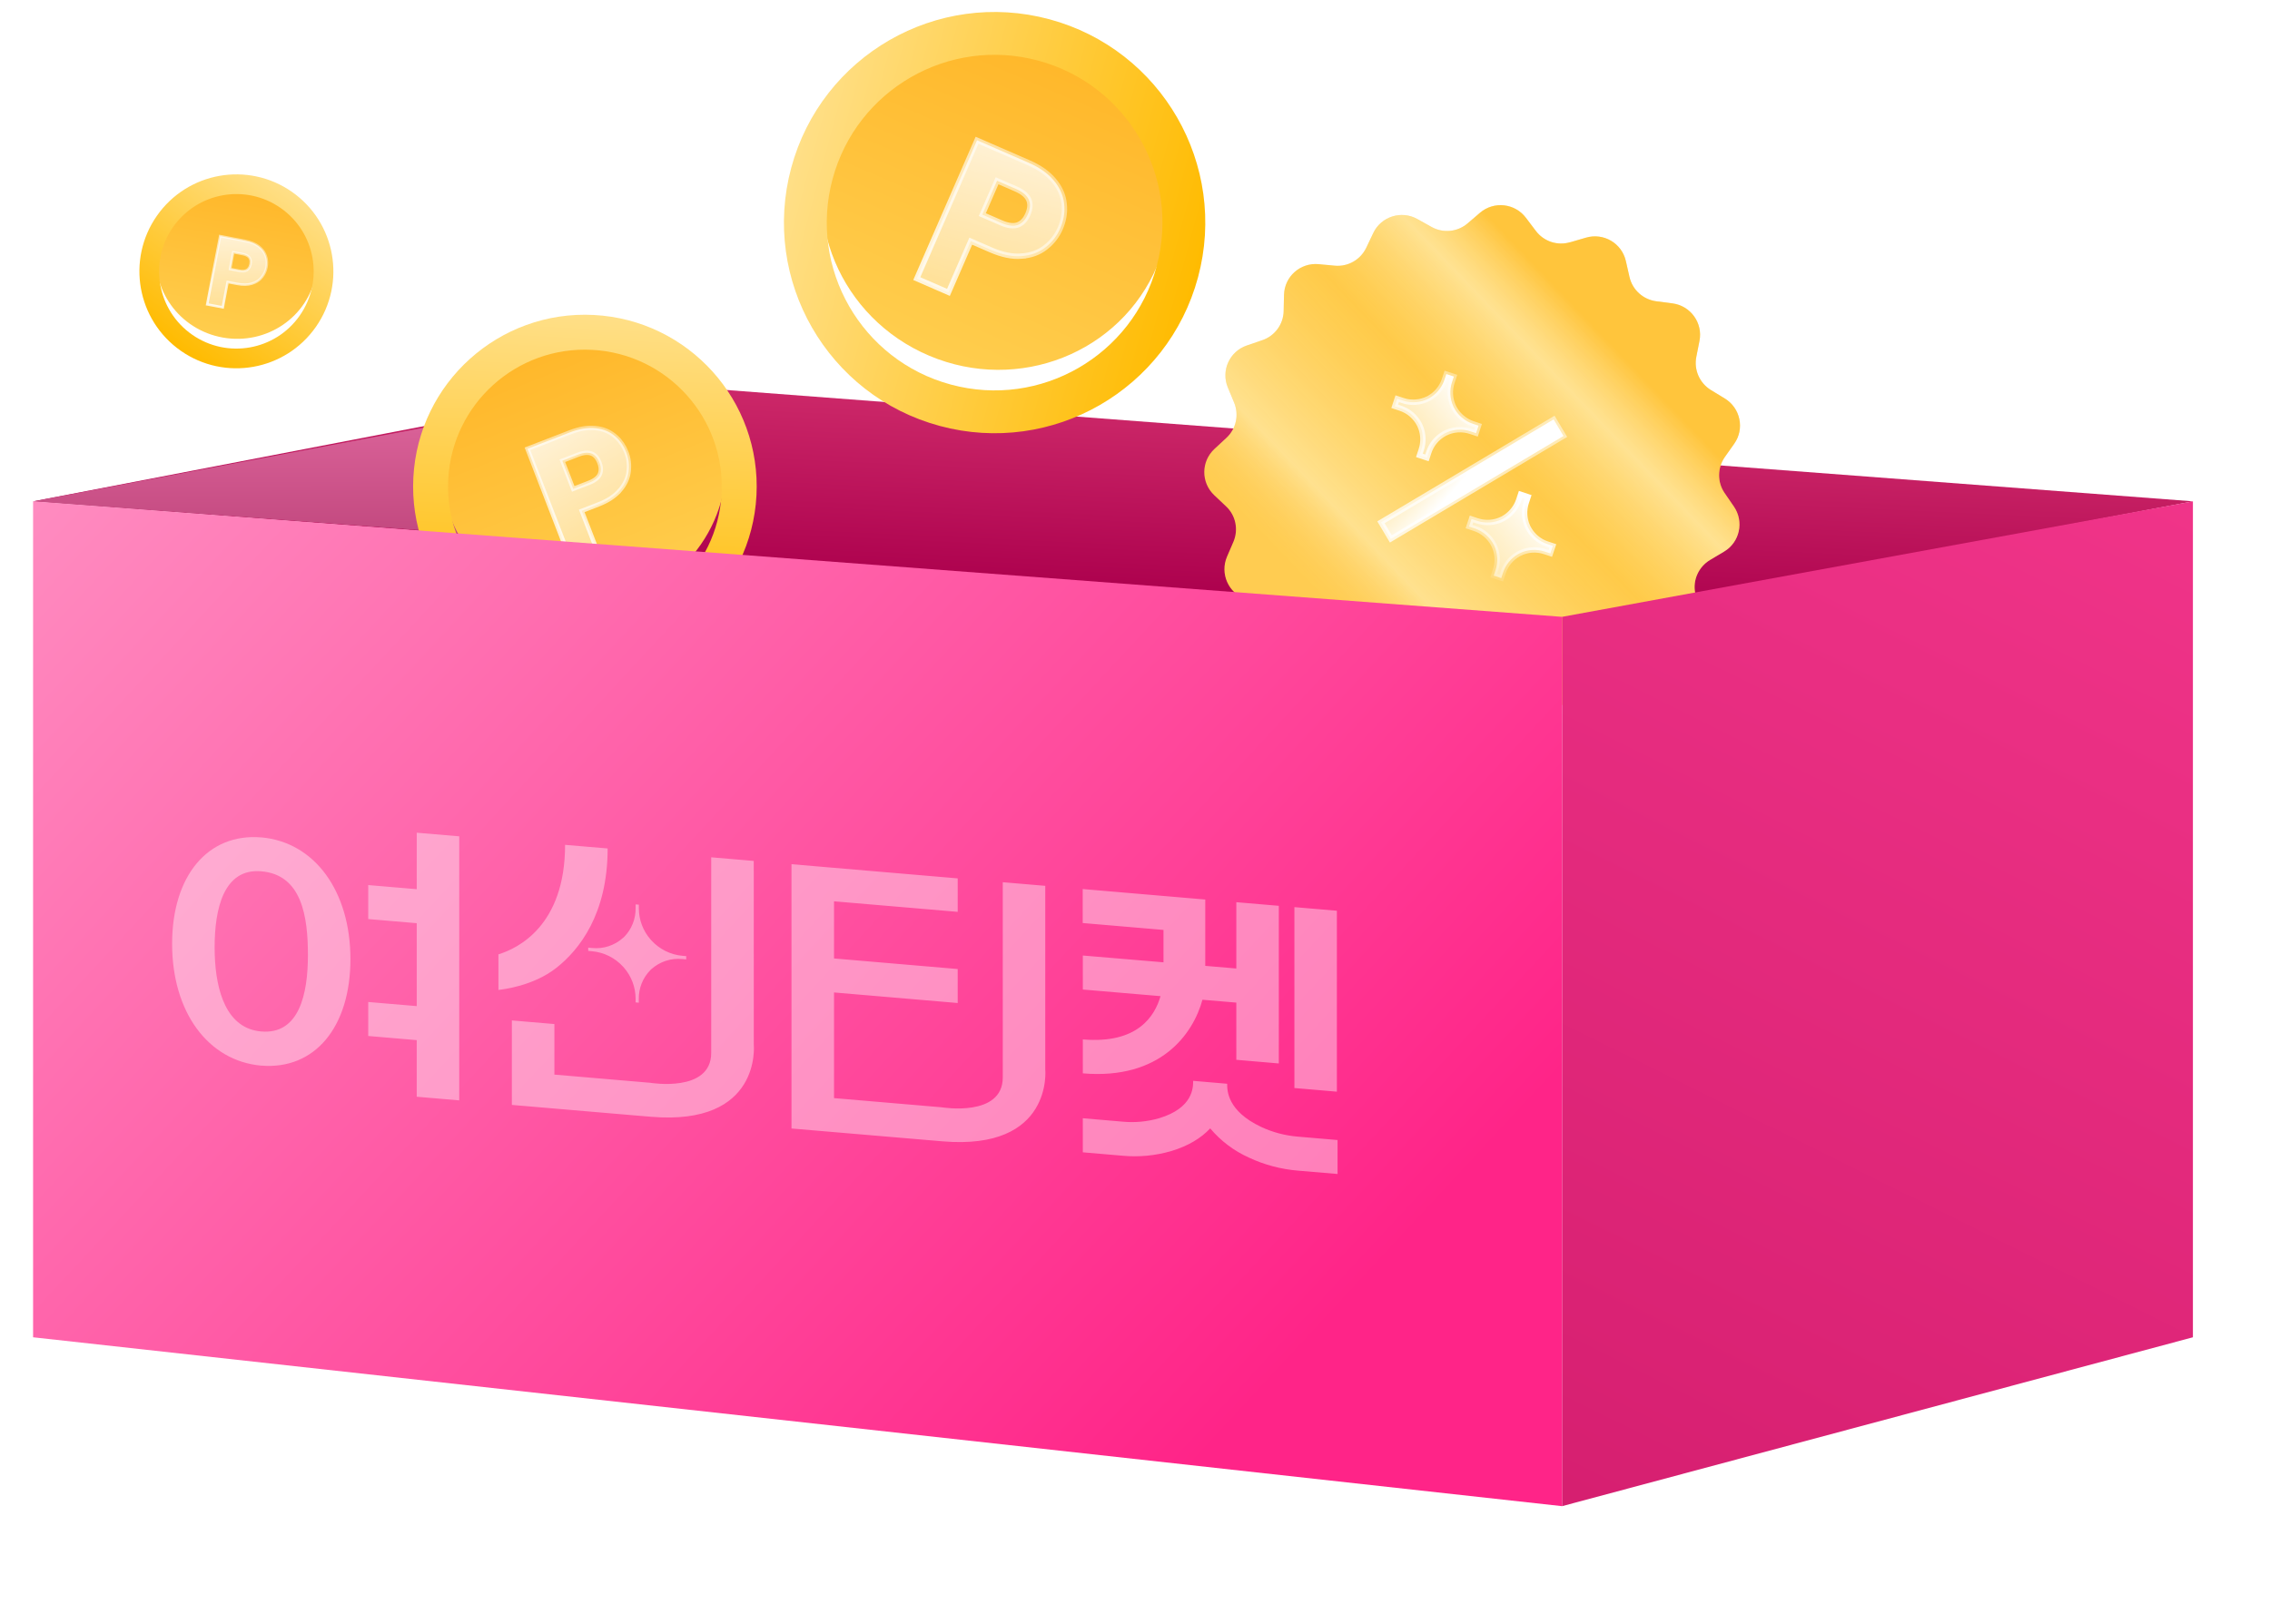
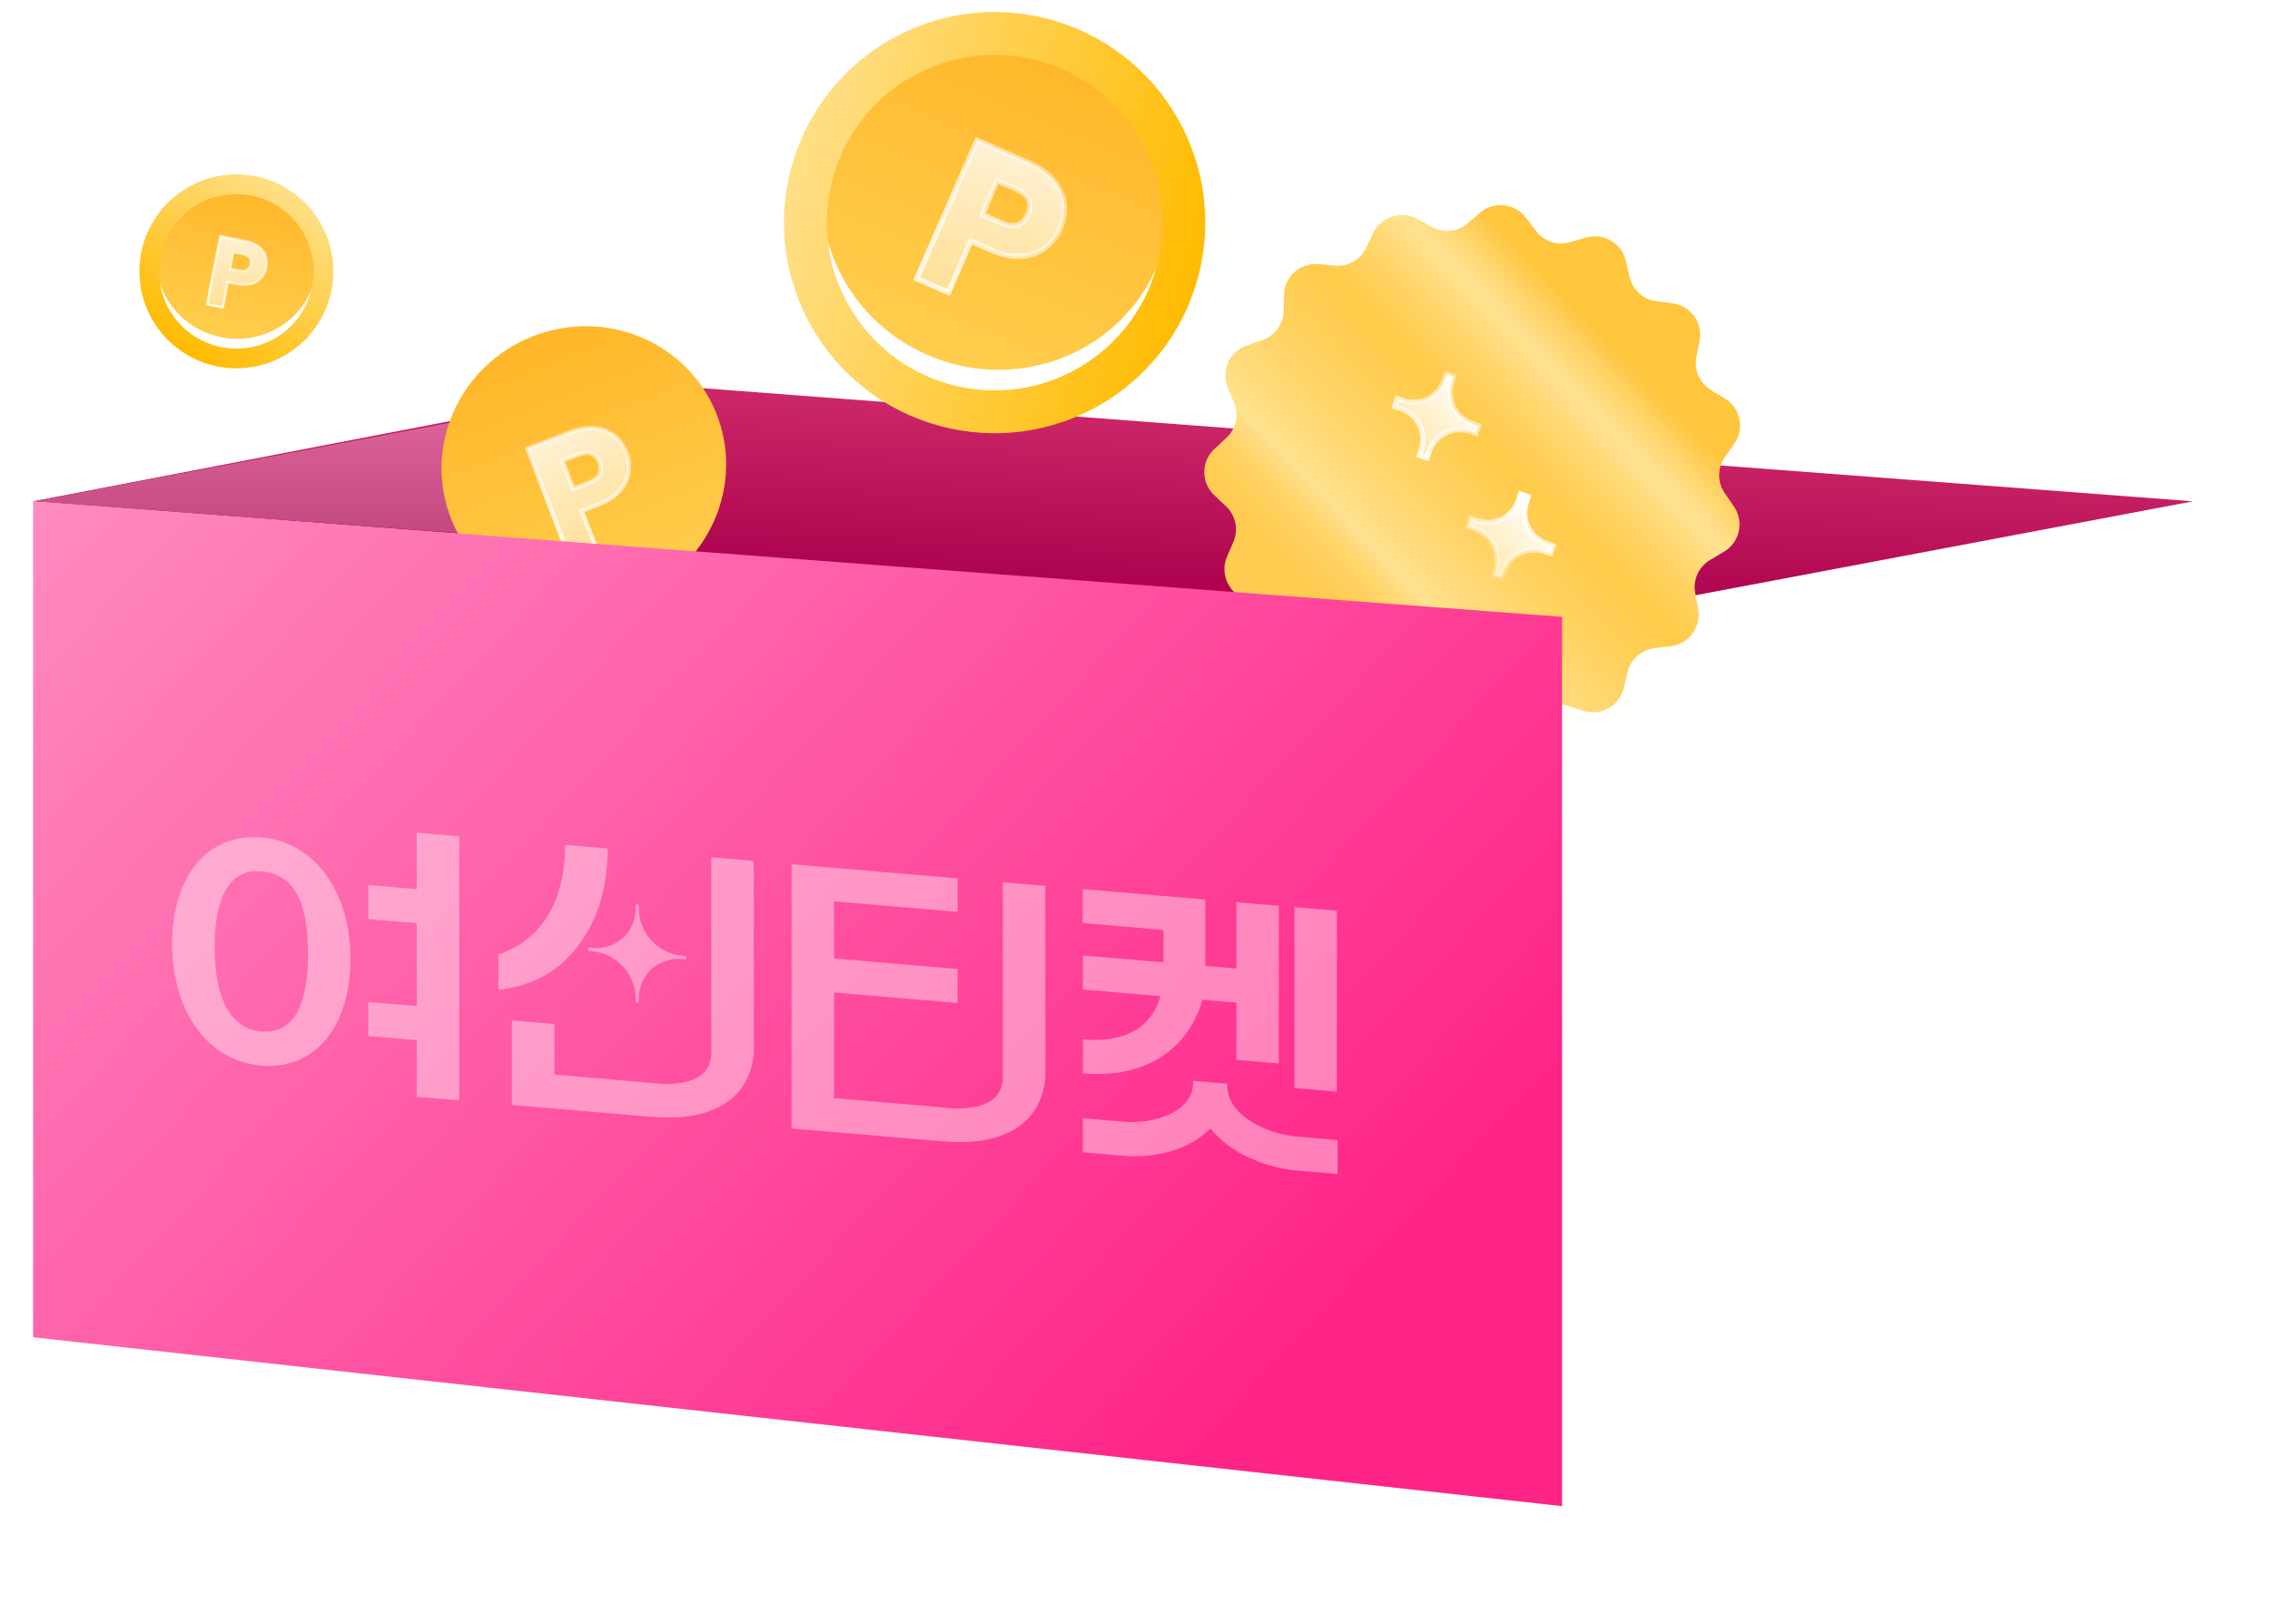
<svg xmlns="http://www.w3.org/2000/svg" width="123" height="88" viewBox="0 0 123 88" fill="none">
  <g clip-path="url(#clip0_148807_27844)">
    <path d="M34.895 20.798L1.793 27.171L85.081 33.544L118.824 27.171L34.895 20.798Z" fill="url(#paint0_linear_148807_27844)" />
    <path d="M85.086 13.129L85.934 12.881C86.887 12.601 87.875 13.178 88.097 14.145L88.293 15.009C88.454 15.712 89.033 16.235 89.747 16.329L90.624 16.443C91.605 16.571 92.279 17.505 92.086 18.477L91.915 19.341C91.777 20.046 92.09 20.759 92.703 21.138L93.459 21.598C94.305 22.114 94.542 23.242 93.97 24.048L93.462 24.767C93.05 25.355 93.042 26.137 93.45 26.726L93.949 27.452C94.512 28.268 94.269 29.393 93.418 29.896L92.659 30.349C92.041 30.72 91.718 31.432 91.852 32.133L92.013 32.999C92.192 33.972 91.513 34.898 90.531 35.02L89.656 35.123C88.945 35.206 88.358 35.73 88.189 36.425L87.986 37.285C87.754 38.251 86.761 38.816 85.806 38.527L84.963 38.269C84.275 38.054 83.531 38.296 83.094 38.862L82.556 39.564C81.95 40.352 80.809 40.462 80.063 39.809L79.394 39.229C78.852 38.758 78.074 38.67 77.447 39.011L76.671 39.431C75.801 39.909 74.708 39.547 74.289 38.643L73.916 37.843C73.618 37.189 72.935 36.794 72.223 36.857L71.34 36.924C70.352 37.003 69.504 36.228 69.485 35.24L69.472 34.356C69.46 33.635 69.005 33.004 68.325 32.765L67.494 32.47C66.559 32.141 66.095 31.087 66.485 30.173L66.835 29.362C67.114 28.703 66.961 27.934 66.433 27.442L65.793 26.837C65.071 26.152 65.076 25.009 65.808 24.331L66.454 23.732C66.981 23.244 67.146 22.479 66.87 21.819L66.53 21.003C66.149 20.085 66.622 19.043 67.561 18.724L68.395 18.438C69.073 18.209 69.54 17.578 69.554 16.859L69.574 15.979C69.598 14.985 70.459 14.227 71.445 14.316L72.326 14.398C73.043 14.466 73.721 14.074 74.031 13.425L74.409 12.63C74.834 11.735 75.931 11.387 76.795 11.869L77.567 12.3C78.197 12.651 78.974 12.576 79.522 12.107L80.194 11.531C80.949 10.887 82.086 11.013 82.684 11.806L83.217 12.511C83.65 13.087 84.389 13.332 85.08 13.127L85.086 13.129Z" fill="#FFD45D" />
    <path opacity="0.5" d="M85.086 13.129L85.934 12.881C86.887 12.601 87.875 13.178 88.097 14.145L88.293 15.009C88.454 15.712 89.033 16.235 89.747 16.329L90.624 16.443C91.605 16.571 92.279 17.505 92.086 18.477L91.915 19.341C91.777 20.046 92.09 20.759 92.703 21.138L93.459 21.598C94.305 22.114 94.542 23.242 93.97 24.048L93.462 24.767C93.05 25.355 93.042 26.137 93.45 26.726L93.949 27.452C94.512 28.268 94.269 29.393 93.418 29.896L92.659 30.349C92.041 30.72 91.718 31.432 91.852 32.133L92.013 32.999C92.192 33.972 91.513 34.898 90.531 35.02L89.656 35.123C88.945 35.206 88.358 35.73 88.189 36.425L87.986 37.285C87.754 38.251 86.761 38.816 85.806 38.527L84.963 38.269C84.275 38.054 83.531 38.296 83.094 38.862L82.556 39.564C81.95 40.352 80.809 40.462 80.063 39.809L79.394 39.229C78.852 38.758 78.074 38.67 77.447 39.011L76.671 39.431C75.801 39.909 74.708 39.547 74.289 38.643L73.916 37.843C73.618 37.189 72.935 36.794 72.223 36.857L71.34 36.924C70.352 37.003 69.504 36.228 69.485 35.24L69.472 34.356C69.46 33.635 69.005 33.004 68.325 32.765L67.494 32.47C66.559 32.141 66.095 31.087 66.485 30.173L66.835 29.362C67.114 28.703 66.961 27.934 66.433 27.442L65.793 26.837C65.071 26.152 65.076 25.009 65.808 24.331L66.454 23.732C66.981 23.244 67.146 22.479 66.87 21.819L66.53 21.003C66.149 20.085 66.622 19.043 67.561 18.724L68.395 18.438C69.073 18.209 69.54 17.578 69.554 16.859L69.574 15.979C69.598 14.985 70.459 14.227 71.445 14.316L72.326 14.398C73.043 14.466 73.721 14.074 74.031 13.425L74.409 12.63C74.834 11.735 75.931 11.387 76.795 11.869L77.567 12.3C78.197 12.651 78.974 12.576 79.522 12.107L80.194 11.531C80.949 10.887 82.086 11.013 82.684 11.806L83.217 12.511C83.65 13.087 84.389 13.332 85.08 13.127L85.086 13.129Z" fill="url(#paint1_linear_148807_27844)" />
    <path d="M78.779 20.408L78.681 20.704C78.536 21.135 78.56 21.606 78.748 22.02L78.771 22.068L78.771 22.069L78.858 22.223C78.953 22.374 79.07 22.509 79.206 22.625C79.386 22.78 79.595 22.899 79.821 22.972L80.116 23.07L79.981 23.479L79.686 23.382C79.46 23.306 79.222 23.275 78.985 23.292C78.807 23.305 78.633 23.343 78.467 23.407L78.304 23.48C78.287 23.488 78.272 23.496 78.258 23.504L78.257 23.505C77.859 23.725 77.559 24.088 77.418 24.521L77.32 24.817L76.91 24.681L77.008 24.385L77.054 24.222C77.131 23.892 77.114 23.547 77.004 23.227L76.941 23.069C76.934 23.054 76.927 23.039 76.919 23.022L76.831 22.866C76.768 22.766 76.694 22.673 76.612 22.587L76.483 22.464C76.302 22.309 76.093 22.192 75.867 22.119L75.572 22.021L75.708 21.609L76.005 21.707L76.176 21.756C76.349 21.796 76.528 21.81 76.706 21.797C76.943 21.78 77.174 21.717 77.387 21.61C77.404 21.601 77.419 21.594 77.434 21.586L77.578 21.495C77.903 21.272 78.147 20.947 78.27 20.568L78.368 20.273L78.779 20.408Z" fill="url(#paint2_linear_148807_27844)" stroke="url(#paint3_linear_148807_27844)" stroke-width="0.29" />
    <path d="M82.804 26.926L82.706 27.222C82.561 27.653 82.585 28.123 82.773 28.538L82.796 28.586L82.796 28.587L82.884 28.741C82.979 28.891 83.096 29.027 83.231 29.143C83.412 29.298 83.621 29.416 83.847 29.489L84.142 29.587L84.006 29.997L83.711 29.899C83.486 29.823 83.248 29.793 83.011 29.809C82.833 29.822 82.658 29.861 82.492 29.925L82.329 29.998C82.312 30.006 82.297 30.014 82.283 30.021L82.282 30.022C81.884 30.243 81.584 30.606 81.444 31.039L81.346 31.335L80.935 31.199L81.033 30.903L81.079 30.739C81.156 30.41 81.139 30.065 81.029 29.745L80.966 29.587C80.96 29.572 80.952 29.556 80.944 29.54L80.857 29.384C80.793 29.284 80.719 29.191 80.637 29.105L80.508 28.982C80.328 28.827 80.118 28.709 79.892 28.636L79.597 28.539L79.734 28.127L80.03 28.225L80.201 28.273C80.375 28.313 80.553 28.327 80.731 28.315C80.968 28.298 81.2 28.235 81.412 28.128C81.429 28.119 81.445 28.111 81.459 28.103L81.603 28.013C81.928 27.789 82.173 27.464 82.296 27.086L82.394 26.79L82.804 26.926Z" fill="url(#paint4_linear_148807_27844)" stroke="url(#paint5_linear_148807_27844)" stroke-width="0.29" />
-     <rect x="84.183" y="22.73" width="1.047" height="10.892" transform="rotate(59.2 84.183 22.73)" fill="url(#paint6_linear_148807_27844)" stroke="url(#paint7_linear_148807_27844)" stroke-width="0.29" />
    <path d="M34.816 29.633V20.942L1.793 27.174L34.816 29.633Z" fill="url(#paint8_linear_148807_27844)" />
-     <path d="M84.641 33.432L118.823 27.172V72.479L84.641 81.632V33.432Z" fill="url(#paint9_linear_148807_27844)" />
    <g filter="url(#filter0_i_148807_27844)">
      <ellipse cx="53.966" cy="11.887" rx="9.479" ry="9.285" transform="rotate(-157.136 53.966 11.887)" fill="url(#paint10_linear_148807_27844)" />
    </g>
    <circle cx="53.893" cy="12.065" r="10.253" transform="rotate(-74.924 53.893 12.065)" stroke="url(#paint11_linear_148807_27844)" stroke-width="2.321" />
    <path opacity="0.8" d="M55.736 8.819C56.311 9.069 56.766 9.385 57.093 9.771L57.209 9.916C57.464 10.259 57.616 10.631 57.66 11.028L57.674 11.197C57.696 11.594 57.62 11.991 57.448 12.385C57.27 12.794 57.004 13.135 56.651 13.407C56.298 13.687 55.864 13.843 55.357 13.88L55.358 13.882C54.85 13.923 54.289 13.805 53.681 13.54L52.601 13.07L51.392 15.847L49.676 15.1L52.941 7.602L55.736 8.819ZM53.226 11.633L54.245 12.076C54.628 12.243 54.924 12.269 55.147 12.191C55.375 12.105 55.559 11.923 55.691 11.619C55.833 11.292 55.839 11.029 55.741 10.816C55.642 10.599 55.421 10.403 55.044 10.239L54.026 9.796L53.226 11.633Z" fill="url(#paint12_linear_148807_27844)" stroke="url(#paint13_linear_148807_27844)" stroke-width="0.29" />
    <g filter="url(#filter1_i_148807_27844)">
      <ellipse cx="31.635" cy="26.222" rx="7.731" ry="7.573" transform="rotate(158.175 31.635 26.222)" fill="url(#paint14_linear_148807_27844)" />
    </g>
-     <circle cx="31.693" cy="26.367" r="8.362" transform="rotate(3 31.693 26.367)" stroke="url(#paint15_linear_148807_27844)" stroke-width="1.893" />
    <path opacity="0.8" d="M30.901 23.426C31.378 23.242 31.823 23.164 32.234 23.2L32.384 23.219C32.729 23.271 33.03 23.398 33.283 23.604L33.389 23.694C33.629 23.912 33.812 24.186 33.938 24.512C34.07 24.851 34.11 25.201 34.062 25.561L34.063 25.562C34.019 25.927 33.857 26.267 33.584 26.581L33.583 26.58C33.312 26.895 32.921 27.148 32.417 27.343L31.521 27.69L32.413 29.993L30.989 30.544L28.581 24.324L30.901 23.426ZM31.06 26.498L31.904 26.171C32.223 26.048 32.409 25.893 32.494 25.72C32.577 25.539 32.578 25.328 32.48 25.077C32.375 24.805 32.228 24.649 32.049 24.582C31.867 24.513 31.626 24.526 31.314 24.647L30.47 24.973L31.06 26.498Z" fill="url(#paint16_linear_148807_27844)" stroke="url(#paint17_linear_148807_27844)" stroke-width="0.236" />
    <path d="M1.793 27.172L84.641 33.432V81.632L1.793 72.479V27.172Z" fill="url(#paint18_linear_148807_27844)" />
    <g opacity="0.4">
      <g filter="url(#filter2_i_148807_27844)">
        <path d="M66.494 58.738C66.494 59.101 66.494 60.207 68.335 61.078C68.964 61.371 69.641 61.55 70.332 61.605L72.476 61.788V63.629L70.334 63.447C69.412 63.372 68.51 63.133 67.672 62.74C66.863 62.377 66.146 61.836 65.575 61.157C65.071 61.696 64.367 62.113 63.477 62.382C62.614 62.636 61.71 62.723 60.815 62.638L58.672 62.454V60.607L60.815 60.791C61.486 60.856 62.163 60.794 62.81 60.606C64.651 60.05 64.651 58.94 64.651 58.58L66.494 58.738ZM51.893 47.607V49.421L45.192 48.85V51.947L51.893 52.52V54.362L45.192 53.79V59.516L51.026 60.014C51.047 60.017 54.335 60.566 54.335 58.394V47.815L56.638 48.011V57.956C56.638 57.956 57.08 62.372 51.058 61.858L42.887 61.163V46.838L51.893 47.607ZM40.842 46.661L40.844 56.623C40.844 56.623 41.285 61.04 35.263 60.526L34.537 60.466L27.736 59.885V55.306L30.04 55.502V58.242L35.228 58.685C35.228 58.685 38.537 59.245 38.537 57.065V46.465L40.842 46.661ZM24.884 45.328V59.639L22.581 59.442V56.374L19.953 56.149V54.307L22.581 54.53V50.036L19.953 49.812V47.97L22.581 48.193V45.132L24.884 45.328ZM72.439 49.361V59.167L70.137 58.97V49.165L72.439 49.361ZM65.307 48.753V52.348L66.99 52.492V48.898L69.293 49.094V57.638L66.99 57.44V54.34L65.155 54.185C64.648 56.045 62.878 58.533 58.673 58.174V56.335C61.647 56.589 62.572 55.069 62.883 53.99L58.673 53.631V51.788L63.044 52.156V50.401L58.666 50.027V48.185L65.307 48.753ZM14.146 45.386H14.168C17.044 45.645 18.985 48.291 18.988 51.976V51.985C18.988 55.673 17.05 57.989 14.168 57.755H14.146C11.27 57.496 9.329 54.85 9.326 51.164V51.154C9.326 47.466 11.264 45.152 14.146 45.386ZM14.156 47.224C12.119 47.049 11.63 49.253 11.629 51.35L11.636 51.746C11.701 53.726 12.278 55.749 14.156 55.904C16.212 56.08 16.683 53.874 16.685 51.776C16.686 49.678 16.358 47.406 14.156 47.224ZM34.616 49.032V49.237C34.618 49.851 34.84 50.444 35.242 50.908L35.293 50.965C35.73 51.447 36.333 51.746 36.981 51.804L37.183 51.82L37.181 51.998L36.98 51.98C36.675 51.948 36.368 51.981 36.077 52.076C35.787 52.171 35.519 52.325 35.292 52.529L35.241 52.578C35.038 52.784 34.878 53.028 34.77 53.297C34.663 53.566 34.609 53.853 34.614 54.143V54.345L34.44 54.329V54.127C34.438 53.511 34.216 52.915 33.812 52.449L33.763 52.394C33.325 51.912 32.722 51.613 32.074 51.555L31.873 51.536V51.362L32.074 51.38C32.378 51.412 32.686 51.379 32.977 51.284C33.267 51.189 33.535 51.034 33.763 50.829L33.815 50.785C34.018 50.579 34.178 50.334 34.285 50.065C34.393 49.797 34.445 49.51 34.44 49.221V49.018L34.616 49.032ZM32.925 45.985C32.925 49.561 31.375 51.488 30.148 52.456C28.866 53.465 27.186 53.628 27.008 53.654V51.724C28.044 51.408 30.619 50.184 30.619 45.79L32.925 45.985Z" fill="white" />
      </g>
    </g>
    <g filter="url(#filter3_i_148807_27844)">
      <ellipse cx="12.824" cy="14.619" rx="4.364" ry="4.275" transform="rotate(-169.926 12.824 14.619)" fill="url(#paint19_linear_148807_27844)" />
    </g>
    <circle cx="12.809" cy="14.706" r="4.721" transform="rotate(34.9 12.809 14.706)" stroke="url(#paint20_linear_148807_27844)" stroke-width="1.068" />
    <path opacity="0.8" d="M13.306 13.06C13.59 13.114 13.827 13.209 14.013 13.349L14.141 13.459C14.259 13.574 14.343 13.707 14.395 13.856L14.438 14.006C14.47 14.159 14.47 14.319 14.438 14.486C14.4 14.687 14.315 14.867 14.185 15.025L14.186 15.026C14.088 15.147 13.963 15.243 13.812 15.312L13.652 15.372C13.428 15.442 13.165 15.445 12.865 15.388L12.332 15.287L12.072 16.658L11.226 16.497L11.928 12.798L13.306 13.06ZM12.466 14.579L12.968 14.675C13.158 14.71 13.293 14.691 13.386 14.633C13.479 14.572 13.544 14.471 13.572 14.322C13.603 14.16 13.578 14.041 13.512 13.956C13.445 13.869 13.326 13.803 13.14 13.768L12.639 13.673L12.466 14.579Z" fill="url(#paint21_linear_148807_27844)" stroke="url(#paint22_linear_148807_27844)" stroke-width="0.133" />
  </g>
  <defs>
    <filter id="filter0_i_148807_27844" x="44.514" y="1.412" width="18.904" height="19.793" filterUnits="userSpaceOnUse" color-interpolation-filters="sRGB">
      <feFlood flood-opacity="0" result="BackgroundImageFix" />
      <feBlend mode="normal" in="SourceGraphic" in2="BackgroundImageFix" result="shape" />
      <feColorMatrix in="SourceAlpha" type="matrix" values="0 0 0 0 0 0 0 0 0 0 0 0 0 0 0 0 0 0 127 0" result="hardAlpha" />
      <feOffset dy="-1.159" />
      <feGaussianBlur stdDeviation="0.579" />
      <feComposite in2="hardAlpha" operator="arithmetic" k2="-1" k3="1" />
      <feColorMatrix type="matrix" values="0 0 0 0 1 0 0 0 0 0.6 0 0 0 0 0 0 0 0 0.31 0" />
      <feBlend mode="normal" in2="shape" result="effect1_innerShadow_148807_27844" />
    </filter>
    <filter id="filter1_i_148807_27844" x="23.924" y="17.68" width="15.423" height="16.139" filterUnits="userSpaceOnUse" color-interpolation-filters="sRGB">
      <feFlood flood-opacity="0" result="BackgroundImageFix" />
      <feBlend mode="normal" in="SourceGraphic" in2="BackgroundImageFix" result="shape" />
      <feColorMatrix in="SourceAlpha" type="matrix" values="0 0 0 0 0 0 0 0 0 0 0 0 0 0 0 0 0 0 127 0" result="hardAlpha" />
      <feOffset dy="-0.945" />
      <feGaussianBlur stdDeviation="0.473" />
      <feComposite in2="hardAlpha" operator="arithmetic" k2="-1" k3="1" />
      <feColorMatrix type="matrix" values="0 0 0 0 1 0 0 0 0 0.6 0 0 0 0 0 0 0 0 0.31 0" />
      <feBlend mode="normal" in2="shape" result="effect1_innerShadow_148807_27844" />
    </filter>
    <filter id="filter2_i_148807_27844" x="9.326" y="45.132" width="63.149" height="18.497" filterUnits="userSpaceOnUse" color-interpolation-filters="sRGB">
      <feFlood flood-opacity="0" result="BackgroundImageFix" />
      <feBlend mode="normal" in="SourceGraphic" in2="BackgroundImageFix" result="shape" />
      <feColorMatrix in="SourceAlpha" type="matrix" values="0 0 0 0 0 0 0 0 0 0 0 0 0 0 0 0 0 0 127 0" result="hardAlpha" />
      <feOffset />
      <feGaussianBlur stdDeviation="0.579" />
      <feComposite in2="hardAlpha" operator="arithmetic" k2="-1" k3="1" />
      <feColorMatrix type="matrix" values="0 0 0 0 1 0 0 0 0 1 0 0 0 0 1 0 0 0 0.2 0" />
      <feBlend mode="normal" in2="shape" result="effect1_innerShadow_148807_27844" />
    </filter>
    <filter id="filter3_i_148807_27844" x="8.462" y="9.807" width="8.724" height="9.091" filterUnits="userSpaceOnUse" color-interpolation-filters="sRGB">
      <feFlood flood-opacity="0" result="BackgroundImageFix" />
      <feBlend mode="normal" in="SourceGraphic" in2="BackgroundImageFix" result="shape" />
      <feColorMatrix in="SourceAlpha" type="matrix" values="0 0 0 0 0 0 0 0 0 0 0 0 0 0 0 0 0 0 127 0" result="hardAlpha" />
      <feOffset dy="-0.533" />
      <feGaussianBlur stdDeviation="0.267" />
      <feComposite in2="hardAlpha" operator="arithmetic" k2="-1" k3="1" />
      <feColorMatrix type="matrix" values="0 0 0 0 1 0 0 0 0 0.6 0 0 0 0 0 0 0 0 0.31 0" />
      <feBlend mode="normal" in2="shape" result="effect1_innerShadow_148807_27844" />
    </filter>
    <linearGradient id="paint0_linear_148807_27844" x1="56.253" y1="5.734" x2="55.051" y2="31.934" gradientUnits="userSpaceOnUse">
      <stop stop-color="#FF6794" />
      <stop offset="1" stop-color="#AC004D" />
    </linearGradient>
    <linearGradient id="paint1_linear_148807_27844" x1="90.146" y1="15.295" x2="67.841" y2="36.731" gradientUnits="userSpaceOnUse">
      <stop offset="0.141" stop-color="#FFAF0E" stop-opacity="0.84" />
      <stop offset="0.25" stop-color="white" stop-opacity="0.65" />
      <stop offset="0.417" stop-color="#FFA800" stop-opacity="0.43" />
      <stop offset="0.688" stop-color="white" stop-opacity="0.61" />
      <stop offset="0.812" stop-color="#FF9900" stop-opacity="0.25" />
    </linearGradient>
    <linearGradient id="paint2_linear_148807_27844" x1="79.326" y1="20.848" x2="75.884" y2="23.756" gradientUnits="userSpaceOnUse">
      <stop stop-color="white" />
      <stop offset="1" stop-color="white" stop-opacity="0.49" />
    </linearGradient>
    <linearGradient id="paint3_linear_148807_27844" x1="74.214" y1="24.565" x2="80.877" y2="17.033" gradientUnits="userSpaceOnUse">
      <stop stop-color="white" />
      <stop offset="1" stop-color="white" stop-opacity="0" />
    </linearGradient>
    <linearGradient id="paint4_linear_148807_27844" x1="83.351" y1="27.365" x2="79.909" y2="30.273" gradientUnits="userSpaceOnUse">
      <stop stop-color="white" />
      <stop offset="1" stop-color="white" stop-opacity="0.49" />
    </linearGradient>
    <linearGradient id="paint5_linear_148807_27844" x1="82.553" y1="26.995" x2="80.007" y2="31.517" gradientUnits="userSpaceOnUse">
      <stop stop-color="white" />
      <stop offset="1" stop-color="white" stop-opacity="0" />
    </linearGradient>
    <linearGradient id="paint6_linear_148807_27844" x1="82.168" y1="21.5" x2="79.769" y2="22.278" gradientUnits="userSpaceOnUse">
      <stop stop-color="white" />
      <stop offset="1" stop-color="white" stop-opacity="0.39" />
    </linearGradient>
    <linearGradient id="paint7_linear_148807_27844" x1="84.511" y1="22.929" x2="84.511" y2="33.531" gradientUnits="userSpaceOnUse">
      <stop stop-color="white" stop-opacity="0.51" />
      <stop offset="1" stop-color="white" stop-opacity="0.77" />
    </linearGradient>
    <linearGradient id="paint8_linear_148807_27844" x1="18.305" y1="20.942" x2="18.371" y2="46.385" gradientUnits="userSpaceOnUse">
      <stop stop-color="#E16AA0" />
      <stop offset="1" stop-color="#810038" />
    </linearGradient>
    <linearGradient id="paint9_linear_148807_27844" x1="149.111" y1="1.976" x2="103.679" y2="93.415" gradientUnits="userSpaceOnUse">
      <stop stop-color="#FF4097" />
      <stop offset="1" stop-color="#D51E6F" />
    </linearGradient>
    <linearGradient id="paint10_linear_148807_27844" x1="54.028" y1="-0.221" x2="53.966" y2="21.173" gradientUnits="userSpaceOnUse">
      <stop stop-color="#FFD153" />
      <stop offset="1" stop-color="#FFB628" />
    </linearGradient>
    <linearGradient id="paint11_linear_148807_27844" x1="53.893" y1="0.652" x2="53.893" y2="23.477" gradientUnits="userSpaceOnUse">
      <stop stop-color="#FFDF87" />
      <stop offset="1" stop-color="#FFBB00" />
    </linearGradient>
    <linearGradient id="paint12_linear_148807_27844" x1="54.514" y1="7.763" x2="49.879" y2="26.012" gradientUnits="userSpaceOnUse">
      <stop stop-color="white" />
      <stop offset="1" stop-color="white" stop-opacity="0" />
    </linearGradient>
    <linearGradient id="paint13_linear_148807_27844" x1="49.879" y1="12.687" x2="65.811" y2="5.445" gradientUnits="userSpaceOnUse">
      <stop stop-color="white" />
      <stop offset="1" stop-color="white" stop-opacity="0" />
    </linearGradient>
    <linearGradient id="paint14_linear_148807_27844" x1="31.686" y1="16.346" x2="31.635" y2="33.795" gradientUnits="userSpaceOnUse">
      <stop stop-color="#FFD153" />
      <stop offset="1" stop-color="#FFB628" />
    </linearGradient>
    <linearGradient id="paint15_linear_148807_27844" x1="31.693" y1="17.058" x2="31.693" y2="35.675" gradientUnits="userSpaceOnUse">
      <stop stop-color="#FFDF87" />
      <stop offset="1" stop-color="#FFBB00" />
    </linearGradient>
    <linearGradient id="paint16_linear_148807_27844" x1="29.586" y1="23.515" x2="37.367" y2="36.756" gradientUnits="userSpaceOnUse">
      <stop stop-color="white" />
      <stop offset="1" stop-color="white" stop-opacity="0" />
    </linearGradient>
    <linearGradient id="paint17_linear_148807_27844" x1="29.723" y1="29.029" x2="34.808" y2="15.691" gradientUnits="userSpaceOnUse">
      <stop stop-color="white" />
      <stop offset="1" stop-color="white" stop-opacity="0" />
    </linearGradient>
    <linearGradient id="paint18_linear_148807_27844" x1="76.82" y1="66.568" x2="-6.7" y2="-11.038" gradientUnits="userSpaceOnUse">
      <stop stop-color="#FF2488" />
      <stop offset="1" stop-color="#FFB4D6" />
      <stop offset="1" stop-color="#FFBDF8" />
    </linearGradient>
    <linearGradient id="paint19_linear_148807_27844" x1="12.852" y1="9.044" x2="12.824" y2="18.894" gradientUnits="userSpaceOnUse">
      <stop stop-color="#FFD153" />
      <stop offset="1" stop-color="#FFB628" />
    </linearGradient>
    <linearGradient id="paint20_linear_148807_27844" x1="12.809" y1="9.451" x2="12.809" y2="19.961" gradientUnits="userSpaceOnUse">
      <stop stop-color="#FFDF87" />
      <stop offset="1" stop-color="#FFBB00" />
    </linearGradient>
    <linearGradient id="paint21_linear_148807_27844" x1="12.65" y1="12.71" x2="12.429" y2="21.377" gradientUnits="userSpaceOnUse">
      <stop stop-color="white" />
      <stop offset="1" stop-color="white" stop-opacity="0" />
    </linearGradient>
    <linearGradient id="paint22_linear_148807_27844" x1="11.071" y1="15.394" x2="17.486" y2="10.518" gradientUnits="userSpaceOnUse">
      <stop stop-color="white" />
      <stop offset="1" stop-color="white" stop-opacity="0" />
    </linearGradient>
    <clipPath id="clip0_148807_27844">
      <rect width="123" height="88" fill="white" />
    </clipPath>
  </defs>
</svg>